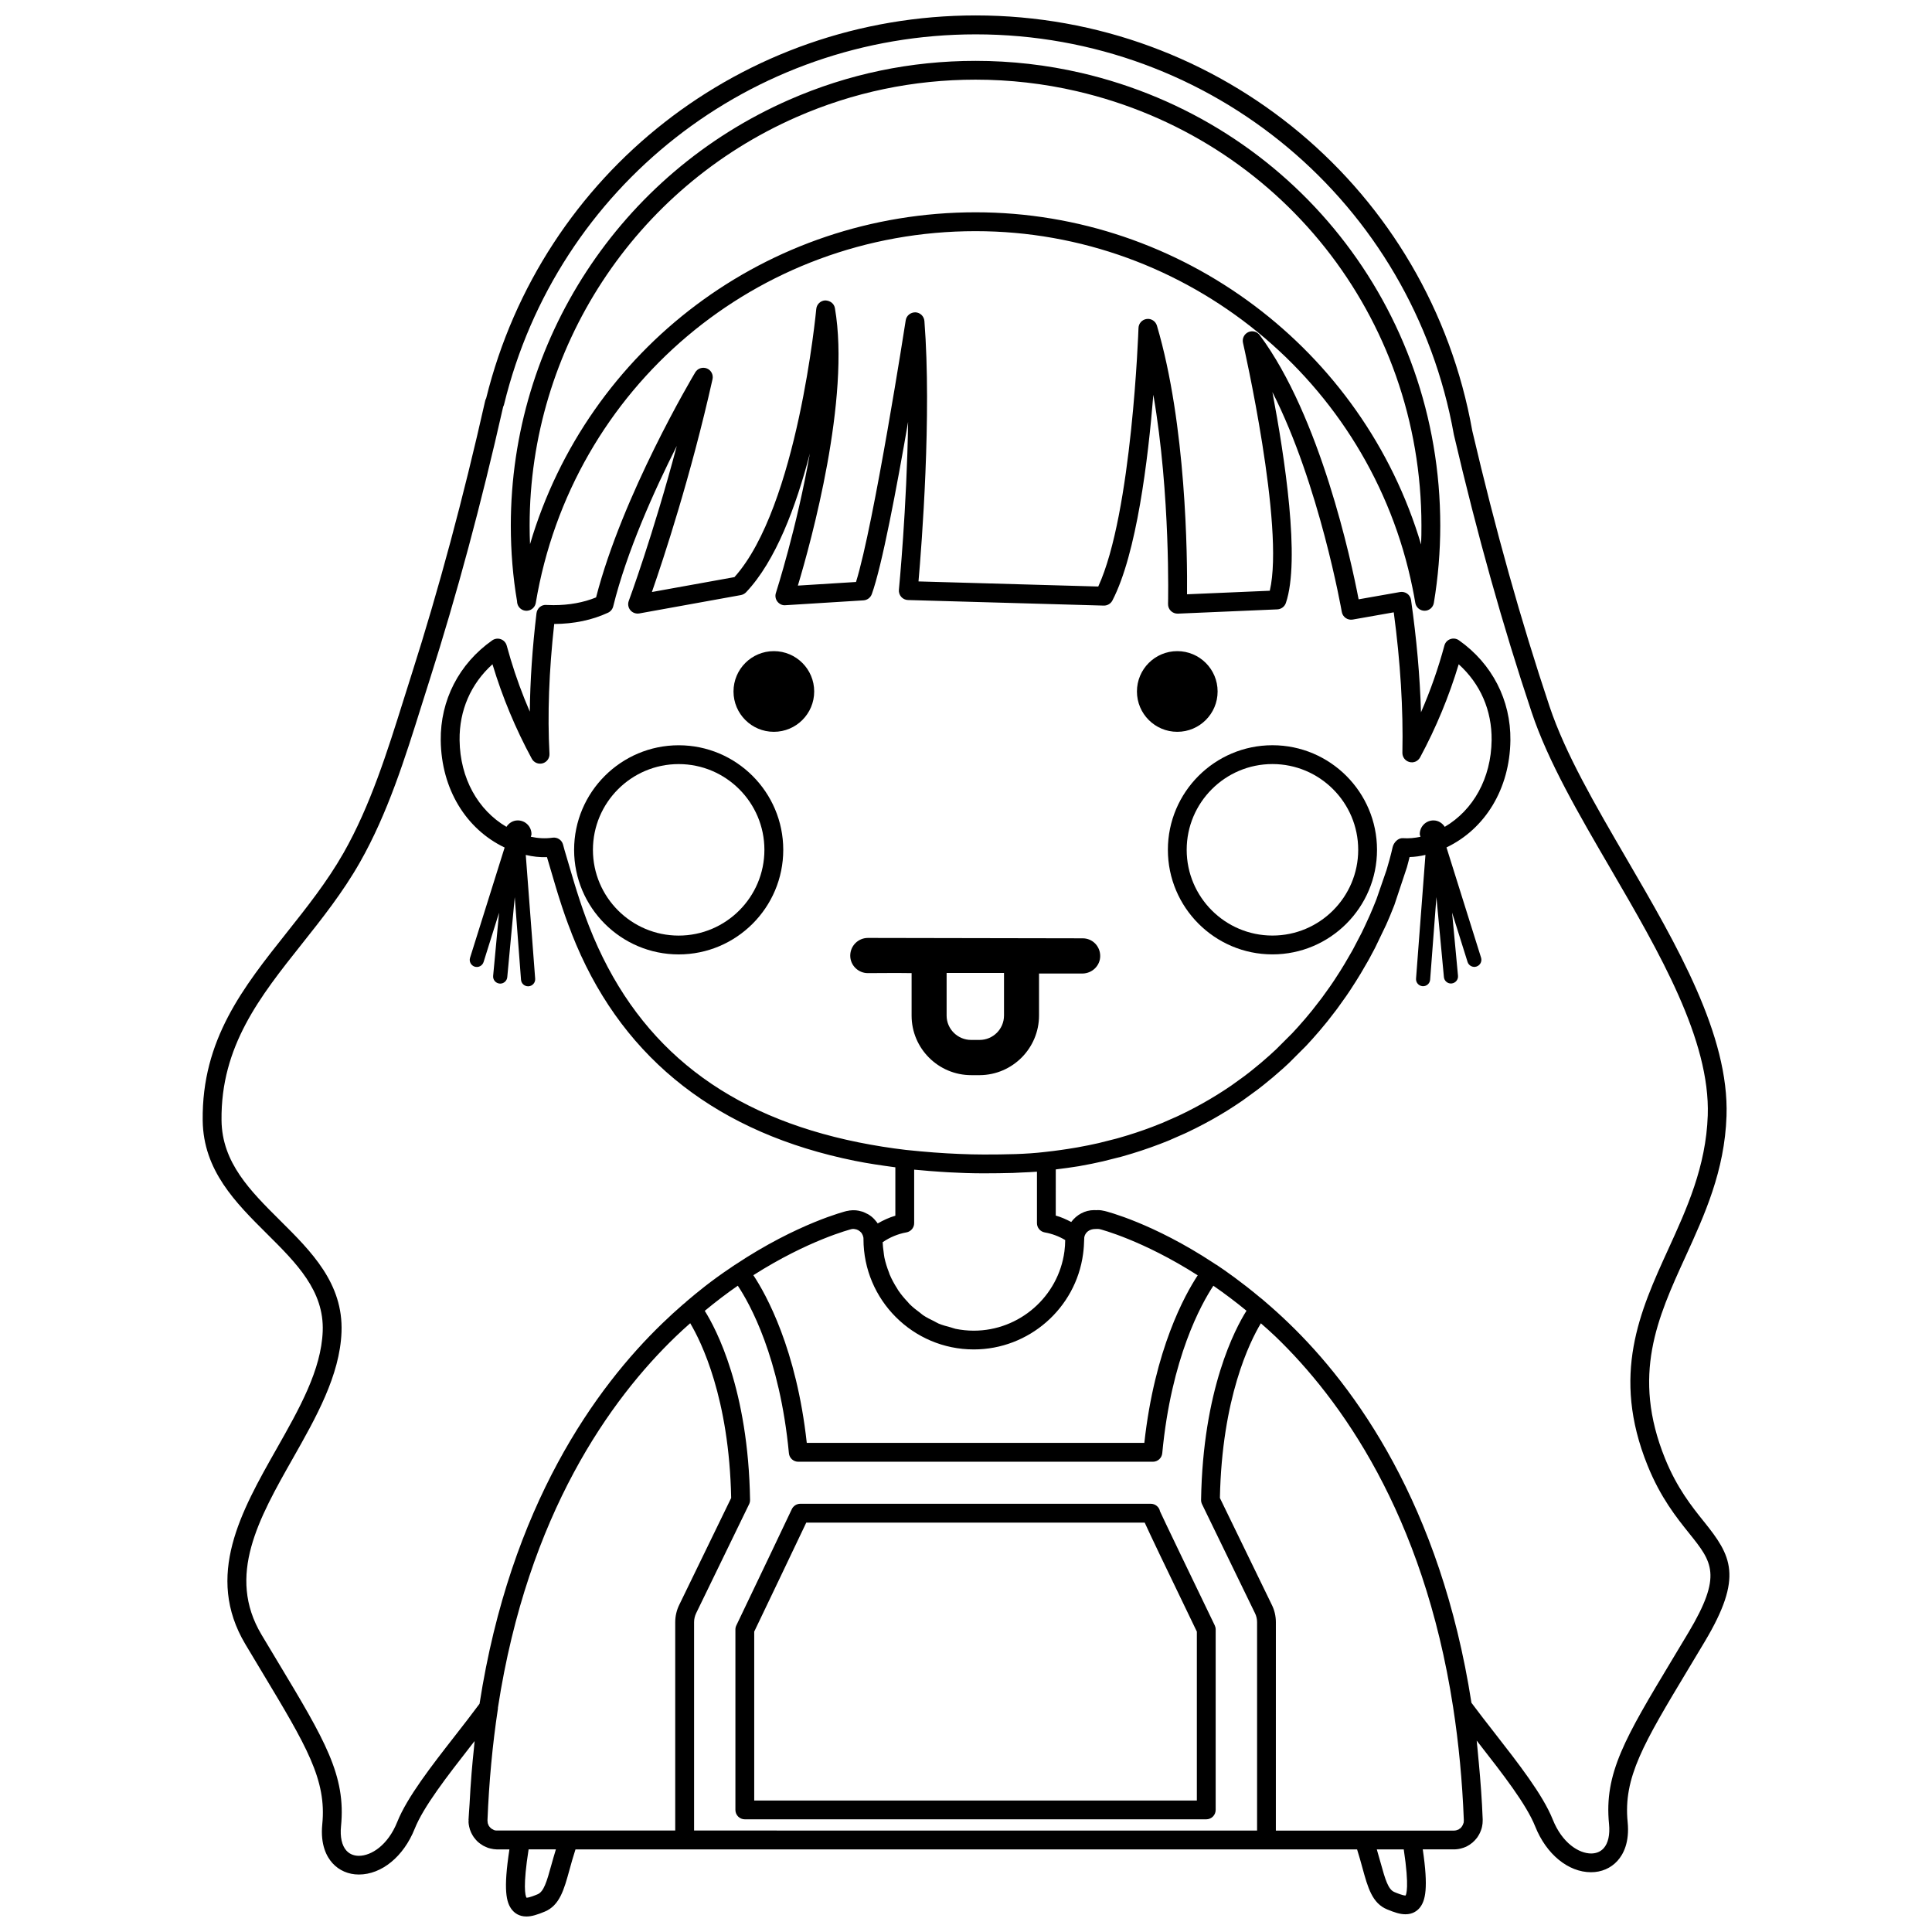
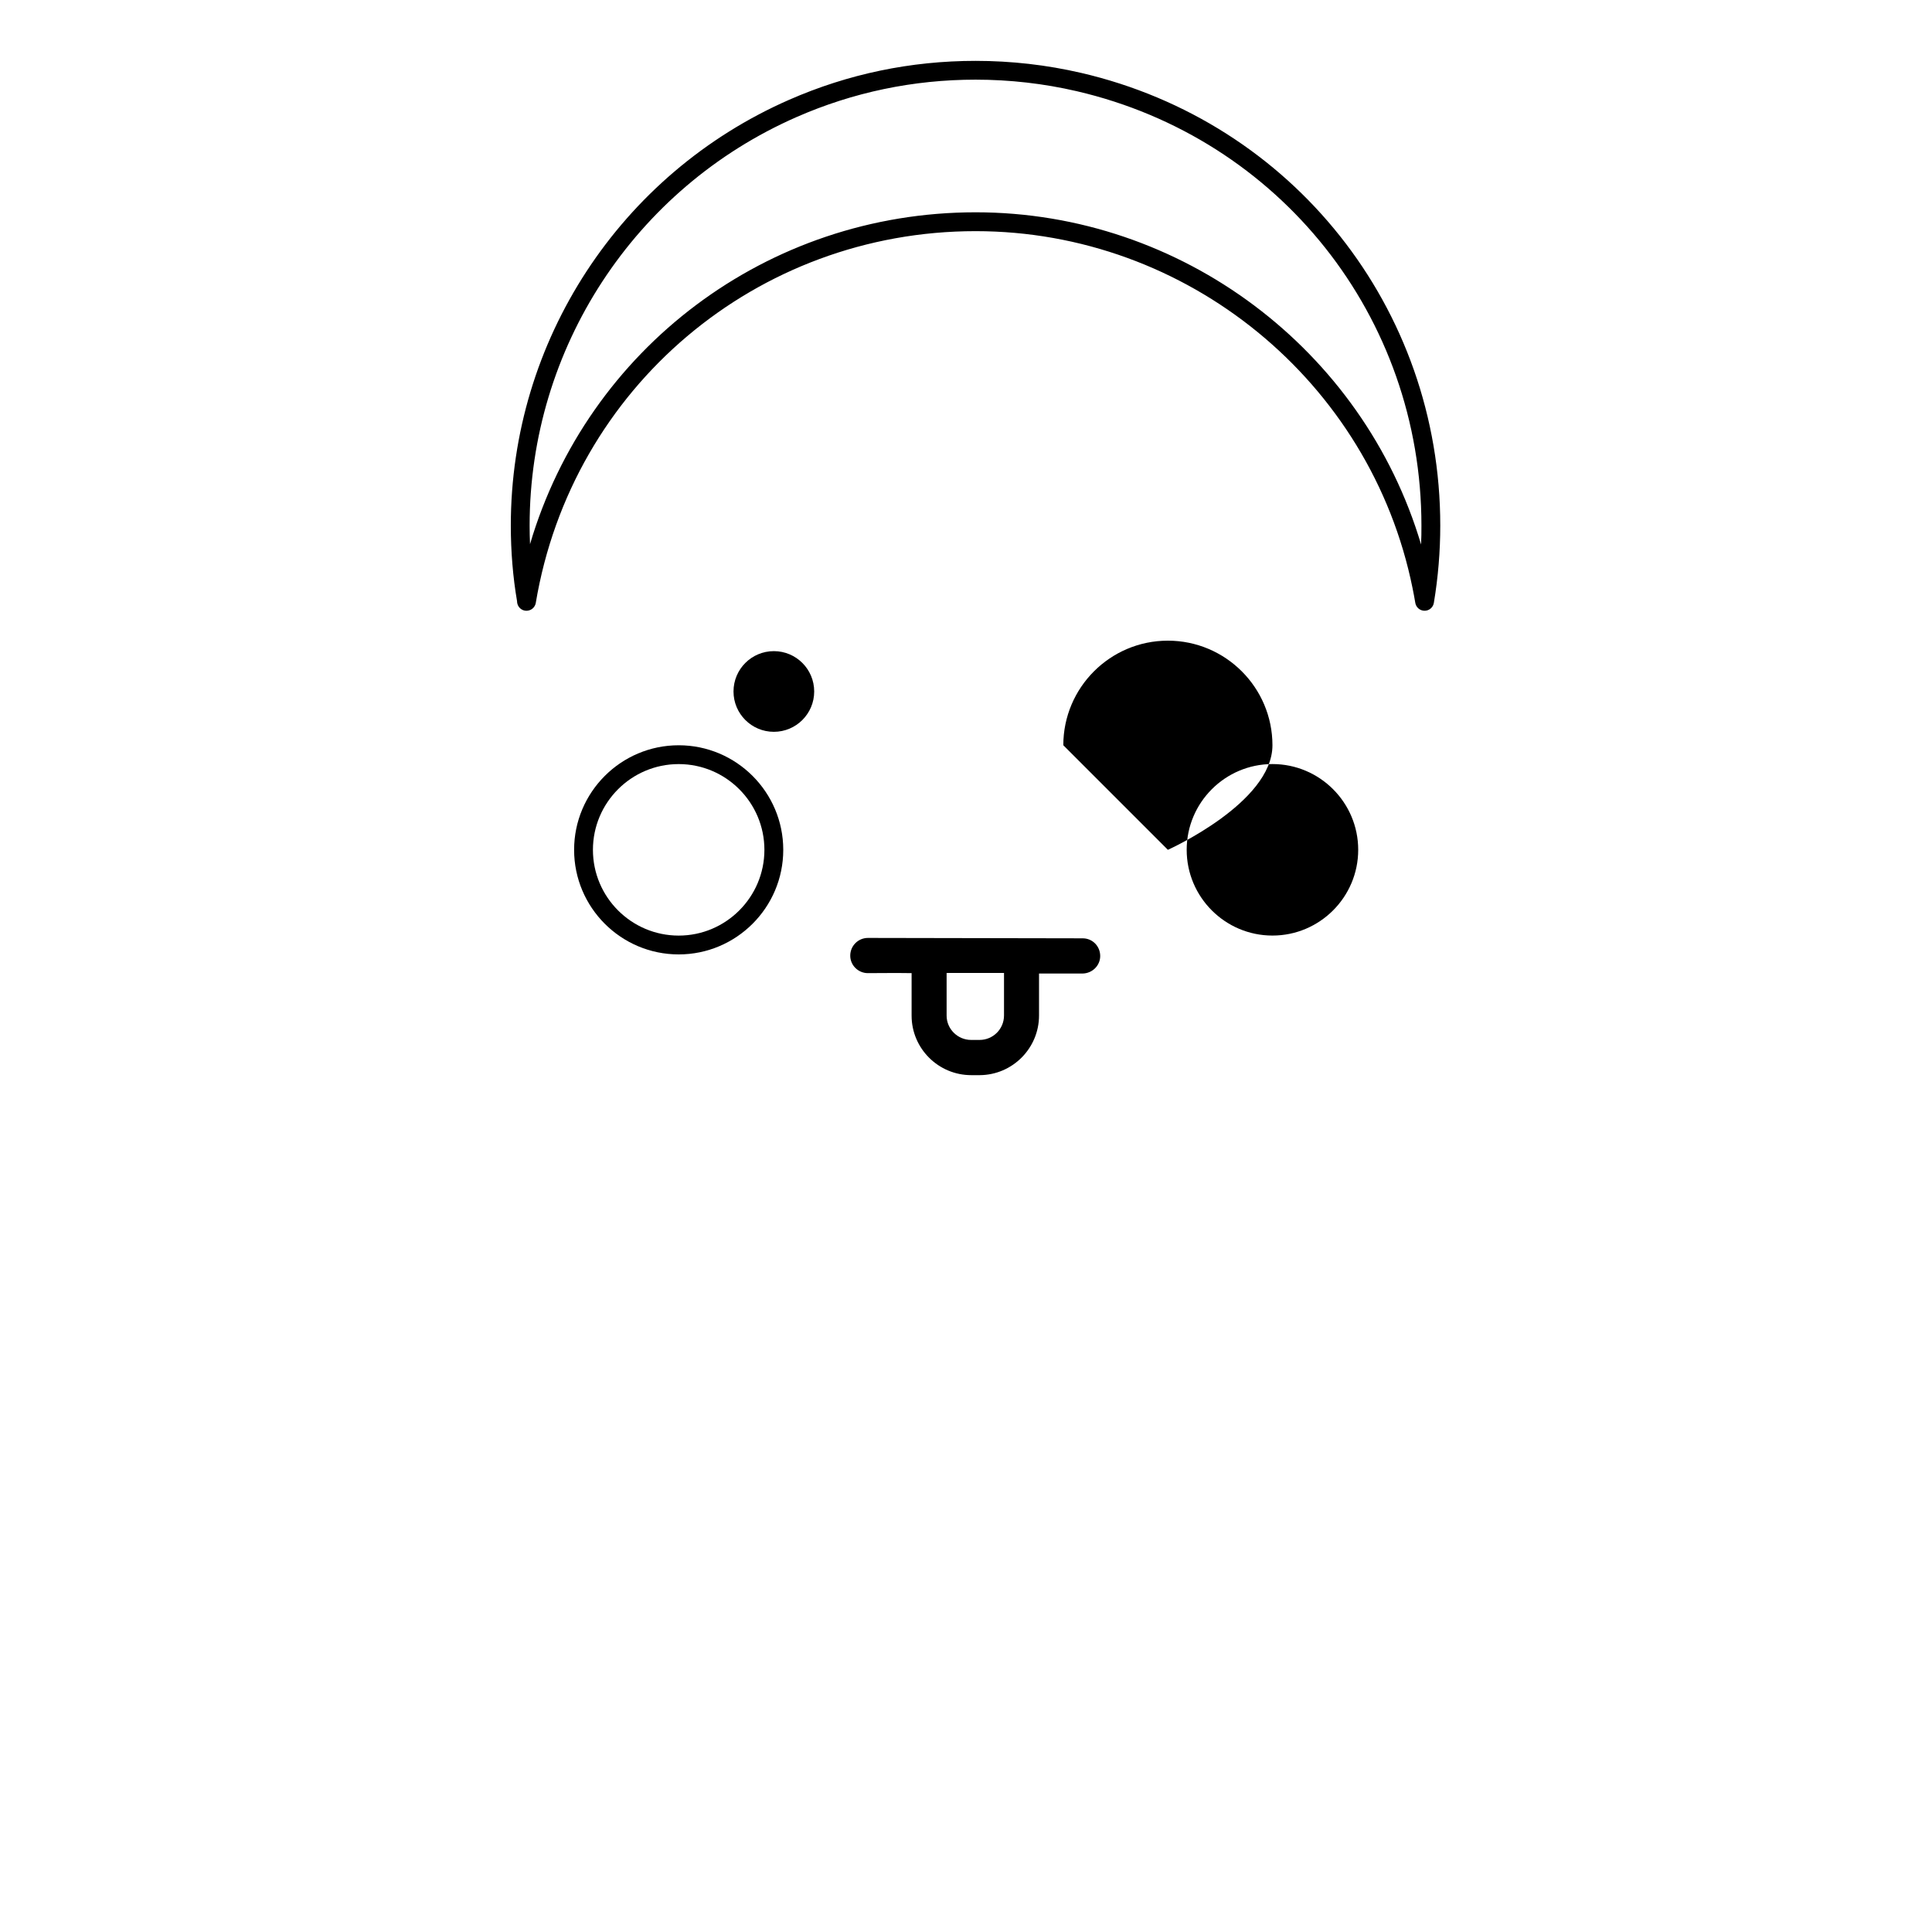
<svg xmlns="http://www.w3.org/2000/svg" width="800px" height="800px" version="1.1" viewBox="144 144 512 512">
  <defs>
    <clipPath id="a">
      <path d="m197 148.09h406v503.81h-406z" />
    </clipPath>
  </defs>
  <g clip-path="url(#a)">
-     <path d="m595.54 547.22c-3.18-3.961-7.133-8.891-10.297-16.723-8.918-22.051-1.977-37.262 5.375-53.352 5.129-11.227 10.43-22.828 10.926-37.383 0.73-21.445-13.09-45.176-26.453-68.121-8.363-14.359-16.262-27.922-20.449-40.43-7.594-22.727-14.297-46.656-20.477-73.051-11.359-63.781-66.695-110.07-131.58-110.07-61.68 0-114.98 41.699-129.75 101.47-0.117 0.207-0.211 0.438-0.262 0.68-5.769 25.629-12.312 49.973-19.453 72.344l-2.137 6.769c-4.344 13.855-8.836 28.184-15.941 40.684-4.336 7.617-9.75 14.434-14.984 21.023-11.613 14.617-22.586 28.43-22.344 49.855 0.156 13.285 8.734 21.809 17.035 30.062 7.801 7.754 15.168 15.078 14.773 25.801-0.387 10.277-6.152 20.449-12.246 31.211-9.367 16.531-19.051 33.629-8.254 51.746l4.367 7.285c11.812 19.652 17.207 28.625 16.016 40.441-0.539 5.441 1.168 8.594 2.699 10.289 1.758 1.945 4.242 3.019 6.996 3.019 6.051 0 11.859-4.766 14.801-12.133 2.348-5.879 8.625-13.934 14.695-21.73 0.398-0.508 0.789-1.012 1.18-1.512-0.074 0.672-0.121 1.367-0.191 2.035-0.227 2.125-0.43 4.266-0.609 6.434-0.223 2.715-0.395 5.477-0.539 8.258-0.074 1.422-0.223 2.785-0.277 4.223h0.035v0.016 0.02c-0.02 0.191-0.031 0.367-0.031 0.504 0 0.105 0.035 0.453 0.051 0.551 0.004 0.047 0.105 0.594 0.117 0.641 0.031 0.191 0.086 0.379 0.211 0.801 0.004 0.031 0.277 0.695 0.289 0.719 0.066 0.145 0.137 0.293 0.141 0.293v-0.004l0.297 0.539c0.047 0.082 0.246 0.383 0.301 0.469l0.316 0.383c0.098 0.137 0.18 0.25 0.293 0.352l0.086 0.102c0.102 0.105 0.301 0.328 0.504 0.488 0.105 0.098 0.344 0.289 0.457 0.359 0.07 0.059 0.73 0.484 0.805 0.535 0.074 0.047 0.18 0.098 0.293 0.145 0.117 0.059 0.25 0.125 0.441 0.203 0.105 0.055 0.348 0.152 0.508 0.215 0 0 0.004 0.004 0.012 0.004 0.031 0.012 0.074 0.035 0.102 0.039 0.07 0.023 0.508 0.141 0.578 0.156 0.059 0.02 0.484 0.102 0.543 0.109 0.168 0.035 0.336 0.066 0.371 0.066h0.004c0.023 0.004 0.121 0.012 0.195 0.016h0.004c0.223 0.023 0.453 0.047 0.559 0.047h3.359c-1.621 10.629-0.91 14.121 0.766 16.102 0.645 0.766 1.812 1.676 3.738 1.676 1.445 0 2.926-0.492 4.856-1.289 3.961-1.648 5.106-5.801 6.551-11.055 0.453-1.648 0.953-3.465 1.598-5.438h207.13c0.555 1.754 1.004 3.375 1.41 4.863 1.445 5.266 2.59 9.41 6.551 11.039 1.93 0.797 3.422 1.293 4.863 1.293 1.914 0 3.082-0.906 3.727-1.664 1.602-1.898 2.359-5.359 0.855-15.539l8.605-0.004c0.105 0 0.289-0.016 0.457-0.035 0.203-0.016 0.371-0.051 0.508-0.074 0.137-0.023 0.379-0.07 0.516-0.109 0.086-0.016 0.648-0.191 0.73-0.215 0.121-0.035 0.523-0.203 0.637-0.25 0.117-0.055 0.352-0.168 0.363-0.188 0.137-0.066 0.52-0.293 0.641-0.379 0.074-0.051 0.176-0.121 0.266-0.203 0.031-0.02 0.059-0.047 0.09-0.066 0.098-0.066 0.18-0.121 0.25-0.188 0.137-0.086 0.242-0.172 0.367-0.336 0.141-0.105 0.273-0.227 0.449-0.438 0.07-0.074 0.188-0.207 0.293-0.336 0.09-0.105 0.188-0.227 0.297-0.371 0.039-0.055 0.395-0.621 0.422-0.684 0.031-0.055 0.23-0.438 0.262-0.5 0.031-0.066 0.242-0.598 0.273-0.664 0.039-0.102 0.16-0.465 0.188-0.562 0-0.012 0.109-0.504 0.117-0.52 0.023-0.109 0.102-0.559 0.109-0.68l0.031-0.516c0.004-0.082 0.016-0.535 0.016-0.613-0.195-5.144-0.578-10.203-1.047-15.211-0.023-0.277-0.051-0.543-0.082-0.82-0.156-1.613-0.277-3.254-0.465-4.852 0.262 0.328 0.52 0.664 0.781 0.996 6.086 7.801 12.379 15.859 14.73 21.754 2.941 7.367 8.758 12.125 14.801 12.125 2.75 0 5.238-1.074 6.996-3.019 1.531-1.691 3.238-4.848 2.699-10.281-1.184-11.812 4.203-20.789 16.012-40.438l4.375-7.297c10.375-17.34 7.07-22.867-0.191-31.91zm-222.71-74.863c0 16.133 13.113 29.258 29.23 29.258 14.586 0 27.039-10.883 28.969-25.312 0.176-1.293 0.266-2.625 0.316-4.418 0.004-0.035 0.02-0.066 0.023-0.102 0.262-1.203 1.344-2.086 2.91-2.086h0.023c0.07 0.004 0.551-0.016 0.598-0.016 0.223 0 0.434 0.031 0.672 0.09 0.109 0.031 11.219 2.871 25.836 12.203-3.391 5.144-11.418 19.582-14.148 44.406h-89.457c-2.734-24.898-10.758-39.301-14.156-44.441 14.586-9.289 25.734-12.137 26.117-12.238 0.082 0 0.438-0.016 0.52-0.023 0.141 0.031 0.484 0.117 0.629 0.117 0.172 0.07 0.316 0.16 0.492 0.191 0.137 0.102 0.348 0.281 0.5 0.352 0.074 0.074 0.324 0.348 0.414 0.418 0.012 0.02 0.289 0.543 0.301 0.562l0.18 0.57c0 0.137 0.016 0.273 0.035 0.406 0.008 0.027-0.008 0.043-0.004 0.062zm-91.621-110.94c-1.285 0-2.352 0.707-2.996 1.703-7.547-4.438-12.289-12.852-12.418-22.953-0.098-7.914 2.977-14.949 8.715-20.133 0.012 0.035 0.023 0.082 0.039 0.121 2.59 8.594 6.082 16.977 10.387 24.922 0.555 1.023 1.75 1.527 2.867 1.211 1.125-0.316 1.879-1.367 1.812-2.535-0.555-10.328-0.133-21.887 1.254-34.391 5.254-0.031 10.055-1.031 14.262-2.988 0.684-0.316 1.188-0.934 1.371-1.664 3.57-14.508 10.883-30.707 16.852-42.531-6.281 23.633-12.645 40.855-12.727 41.07-0.312 0.836-0.145 1.785 0.43 2.469 0.57 0.68 1.473 0.996 2.352 0.852l26.93-4.867c0.52-0.102 1.004-0.359 1.367-0.734 7.856-8.273 13.266-22.754 16.906-36.777-3.391 19.477-8.902 36.656-8.992 36.945-0.258 0.781-0.105 1.648 0.402 2.297 0.508 0.648 1.309 1.047 2.125 0.957l20.688-1.289c0.988-0.066 1.848-0.707 2.191-1.633 2.68-7.34 6.621-28.27 9.629-45.664-0.332 22.758-2.41 44.18-2.438 44.477-0.066 0.684 0.156 1.371 0.613 1.895 0.457 0.52 1.109 0.82 1.797 0.84l51.887 1.473c0.953 0.016 1.84-0.5 2.281-1.344 6.434-12.395 9.477-37.473 10.852-54.531 4.586 26.555 3.906 55.102 3.894 55.449-0.016 0.691 0.25 1.355 0.746 1.84 0.492 0.484 1.176 0.742 1.859 0.719l26.363-1.133c1.023-0.047 1.918-0.715 2.254-1.684 3.891-11.348-0.344-38.902-3.566-55.898 12.453 24.484 18.324 57.863 18.391 58.254 0.109 0.648 0.48 1.23 1.023 1.613 0.543 0.387 1.219 0.523 1.863 0.418l10.883-1.918c1.762 13.145 2.535 25.648 2.289 37.203-0.023 1.152 0.746 2.172 1.859 2.465 1.133 0.312 2.289-0.215 2.836-1.234 4.238-7.875 7.668-16.164 10.227-24.672 5.742 5.184 8.816 12.219 8.723 20.129-0.125 10.105-4.871 18.516-12.418 22.957-0.645-0.996-1.719-1.703-2.992-1.703-2.004 0-3.629 1.621-3.629 3.629 0 0.258 0.133 0.465 0.188 0.707-1.516 0.332-3.094 0.48-4.66 0.371-1.273-0.102-2.434 1.164-2.715 2.359l-0.141 0.594-0.137 0.586-0.125 0.504-0.324 1.25-0.152 0.562-0.57 1.988c0 0.012-0.18 0.609-0.18 0.613l-2.648 7.668c0 0.004-0.324 0.812-0.324 0.816l-0.648 1.598c0 0.004-0.359 0.84-0.363 0.848l-0.344 0.816-0.359 0.801-0.734 1.602c0 0.012-0.352 0.77-0.359 0.781l-0.453 0.938-0.336 0.715-2.293 4.387-0.383 0.684-1.848 3.18c-0.789 1.32-1.617 2.637-2.488 3.949l-0.312 0.48-0.762 1.125-0.383 0.555-1.996 2.781-0.402 0.535-2.332 2.996c-1.152 1.422-2.348 2.832-3.789 4.43l-1.098 1.188c-0.004 0.004-0.379 0.406-0.383 0.414l-4.195 4.191-0.383 0.352-1.391 1.281c-1.531 1.371-3.117 2.711-4.836 4.082l-1.414 1.094c0 0.004-0.406 0.312-0.406 0.312l-3.414 2.465-0.57 0.383-1.457 0.969c-0.004 0.004-0.559 0.359-0.57 0.363l-1.328 0.84c-2.434 1.512-5.012 2.953-7.664 4.293l-0.449 0.223-1.672 0.812-0.586 0.277-4.019 1.773-0.637 0.25-2.031 0.801c-2.863 1.094-5.894 2.09-9.004 2.969l-0.574 0.16-4.613 1.164-0.812 0.176-1.977 0.422-0.754 0.145-2.074 0.395-0.535 0.09c-2.555 0.441-5.18 0.812-8.027 1.125-5.164 0.625-10.652 0.68-16.281 0.684-2.133 0-4.301-0.059-6.519-0.152-4.309-0.172-8.855-0.508-14.133-1.066-4.231-0.5-8.328-1.152-12.531-1.996-34.734-7.023-57.711-24.809-70.277-54.43l-1.16-2.852c-1.102-2.816-2.152-5.809-3.234-9.246l-0.324-1.039-0.16-0.516-0.223-0.734c0-0.016-0.188-0.621-0.191-0.637l-1.961-6.625c-0.293-0.934-0.555-1.891-0.805-2.848-0.328-1.223-1.523-2-2.781-1.82-1.914 0.281-3.875 0.16-5.762-0.25 0.051-0.242 0.18-0.441 0.18-0.695-0.004-2.012-1.629-3.633-3.629-3.633zm103 109.18c1.188-0.215 2.055-1.25 2.055-2.453v-14.172c0.5 0.051 0.945 0.082 1.43 0.121 0.883 0.086 1.77 0.16 2.613 0.23 1.004 0.082 1.977 0.145 2.938 0.211 0.691 0.047 1.395 0.098 2.066 0.133 1.082 0.059 2.141 0.105 3.188 0.141 0.527 0.02 1.074 0.051 1.594 0.066 1.551 0.047 3.082 0.07 4.606 0.07h0.02c2.621-0.004 5.203-0.031 7.758-0.105 0.781-0.02 1.559-0.086 2.332-0.117 1.336-0.066 2.68-0.102 3.996-0.211v13.637c0 1.203 0.863 2.238 2.055 2.453 1.93 0.344 3.75 1.023 5.43 2.023-0.012 1.012-0.07 2.019-0.207 3.019-1.598 11.969-11.926 21-24.023 21-1.652 0-3.266-0.172-4.828-0.488-0.449-0.098-0.855-0.281-1.293-0.395-1.094-0.293-2.195-0.574-3.223-1.008-0.398-0.168-0.746-0.414-1.129-0.598-1.027-0.5-2.051-0.996-2.988-1.633-0.266-0.18-0.492-0.414-0.754-0.605-1.004-0.734-1.98-1.5-2.856-2.383-0.145-0.152-0.266-0.328-0.414-0.484-0.934-0.984-1.809-2.019-2.574-3.16-0.086-0.121-0.141-0.266-0.223-0.387-0.766-1.188-1.449-2.434-2.012-3.758-0.082-0.191-0.125-0.402-0.207-0.598-0.488-1.246-0.898-2.535-1.184-3.879-0.102-0.48-0.133-0.977-0.203-1.465-0.133-0.852-0.215-1.719-0.258-2.602 1.902-1.309 4.055-2.203 6.297-2.606zm97.809 27.594c17.094 16.445 39.141 46.824 47.07 98.203 1.477 9.508 2.434 19.59 2.84 29.918-0.004 0.082-0.031 0.598-0.031 0.68-0.02 0.055-0.23 0.594-0.246 0.648l-0.273 0.453c-0.023 0.023-0.312 0.367-0.336 0.395-0.188 0.098-0.336 0.203-0.5 0.344-0.02 0.012-0.656 0.227-0.68 0.238-0.082 0.012-0.402 0.039-0.523 0.059l-47.223-0.004 0.004-55.238c0-1.598-0.371-3.195-1.074-4.59l-13.758-28.312c0.527-26.504 7.918-41.398 10.855-46.297 1.293 1.141 2.574 2.246 3.875 3.504zm-151.25-6.805c2.856-2.359 5.773-4.602 8.758-6.66 3.141 4.711 11.133 18.922 13.543 44.395 0.117 1.281 1.195 2.258 2.484 2.258h93.973c1.285 0 2.363-0.977 2.484-2.258 2.394-25.328 10.363-39.578 13.547-44.387 2.953 2.047 5.883 4.246 8.777 6.625-2.996 4.75-11.566 20.867-12.035 50.129-0.004 0.395 0.082 0.781 0.25 1.133l14.031 28.879c0.367 0.734 0.559 1.559 0.559 2.387v55.234l-149.2-0.012v-55.223c0-0.82 0.195-1.648 0.57-2.414l14.016-28.852c0.172-0.348 0.258-0.734 0.25-1.133-0.469-29.273-9.008-45.332-12.004-50.102zm-3.856 3.281c2.891 4.848 10.332 19.836 10.855 46.309l-13.75 28.305c-0.707 1.43-1.074 3.023-1.074 4.602v55.223l-47.566-0.004c-0.07-0.02-0.18-0.051-0.297-0.074-0.066-0.016-0.121-0.023-0.156-0.023-0.105-0.082-0.211-0.145-0.309-0.195-0.066-0.039-0.152-0.07-0.25-0.105-0.047-0.039-0.359-0.309-0.398-0.336-0.035-0.047-0.082-0.098-0.133-0.141-0.055-0.082-0.121-0.145-0.18-0.215-0.051-0.086-0.102-0.16-0.156-0.23-0.047-0.109-0.23-0.605-0.238-0.613-0.004-0.09-0.059-0.609-0.074-0.699v-0.082c0.406-10.195 1.34-20.152 2.769-29.578 0.012-0.074-0.004-0.145 0-0.223 0.004-0.035 0.004-0.074 0.012-0.105 7.918-51.395 29.98-81.809 47.098-98.281 1.285-1.25 2.562-2.387 3.848-3.531zm-36.797 143.57c-1.238 4.516-2.019 7.09-3.648 7.769-0.66 0.273-2.195 0.906-2.938 0.91-0.352-0.586-0.973-3.078 0.555-12.809h7.231c-0.449 1.465-0.848 2.856-1.199 4.129zm226.37 8.098c-0.742 0-2.293-0.641-2.957-0.922-1.621-0.66-2.41-3.246-3.648-7.75-0.309-1.109-0.641-2.301-1.012-3.551h7.141c1.543 10.16 0.621 12.047 0.477 12.223zm74.992-69.734-4.363 7.273c-12.395 20.633-18.051 30.047-16.703 43.508 0.281 2.82-0.227 5.109-1.438 6.438-1.027 1.133-2.359 1.371-3.301 1.371-3.273 0-7.688-2.781-10.172-8.988-2.613-6.551-9.129-14.898-15.434-22.98-2.106-2.699-4.191-5.375-6.117-7.965-8.191-52.527-30.867-83.738-48.477-100.67-2.055-1.98-4.098-3.824-6.074-5.508l-0.074-0.066c-0.004-0.012-0.012-0.02-0.02-0.023-0.066-0.059-0.125-0.105-0.191-0.156l-0.609-0.527c-0.223-0.188-0.453-0.348-0.676-0.535-4.797-4.016-9.164-7.078-11.477-8.609-0.035-0.023-0.082-0.023-0.121-0.047l-0.59-0.395c-16.086-10.59-28.363-13.668-28.84-13.785-0.605-0.16-1.25-0.246-1.898-0.246l-0.301 0.023c-0.051-0.004-0.594-0.02-0.645-0.02-2.465 0-4.664 1.258-6.074 3.152-1.316-0.695-2.664-1.301-4.098-1.703l0.004-12.234c2.051-0.258 4.106-0.516 6.082-0.848 0-0.004 0.543-0.102 0.543-0.102 0.742-0.121 1.465-0.266 2.191-0.414 0.004 0 0.785-0.152 0.797-0.152l2.062-0.449 0.816-0.176 4.828-1.215c0.004-0.004 0.605-0.168 0.605-0.168 3.254-0.926 6.422-1.969 9.688-3.215l1.961-0.77c0.012-0.004 0.586-0.242 0.594-0.246l4.223-1.855 0.586-0.277 2.238-1.094c2.781-1.395 5.492-2.91 8.188-4.578l1.648-1.059s0.449-0.289 0.453-0.293l1.531-1.023c0.004-0.004 0.523-0.352 0.527-0.359l3.82-2.781c0.516-0.387 1.027-0.781 1.586-1.23 1.723-1.367 3.391-2.777 5.129-4.328l1.328-1.219c0-0.004 0.395-0.367 0.398-0.371l4.398-4.398 0.398-0.422 1.352-1.477c1.316-1.457 2.574-2.934 3.981-4.672l2.254-2.906c0.004-0.004 0.438-0.574 0.441-0.586l2.301-3.223 0.418-0.613 0.527-0.781c0-0.004 0.324-0.492 0.328-0.5 0.906-1.375 1.773-2.754 2.586-4.102l1.961-3.371c0.004-0.012 0.402-0.73 0.406-0.734l1.238-2.324c0.004-0.016 0.227-0.438 0.238-0.453l2.863-5.961c0.004-0.012 0.379-0.863 0.383-0.871l0.379-0.883 0.348-0.82 0.855-2.121c0-0.004 0.262-0.66 0.262-0.66l3.324-9.992c0.004-0.02 0.246-0.922 0.25-0.941 0.004-0.016 0.176-0.656 0.176-0.672l0.211-0.836c0-0.012 0.031-0.109 0.059-0.238 1.43-0.035 2.836-0.246 4.207-0.57l-2.492 32.781c-0.082 1.031 0.691 1.934 1.723 2.012 0.051 0.004 0.102 0.004 0.145 0.004 0.973 0 1.789-0.742 1.867-1.734l1.664-21.887 1.984 21.199c0.09 0.973 0.906 1.707 1.863 1.707 0.059 0 0.121-0.004 0.18-0.012 1.031-0.102 1.789-1.012 1.691-2.039l-1.566-16.742 4.098 13.07c0.309 0.988 1.367 1.547 2.352 1.234 0.988-0.316 1.543-1.367 1.23-2.359l-9.164-29.215c10.273-4.914 16.777-15.543 16.938-28.383 0.125-10.652-4.848-20.312-13.648-26.516-0.66-0.465-1.516-0.578-2.281-0.301-0.766 0.273-1.352 0.906-1.562 1.699-1.621 6.019-3.699 11.941-6.203 17.688-0.277-9.465-1.16-19.434-2.637-29.77-0.102-0.672-0.457-1.266-1.008-1.668-0.551-0.387-1.23-0.539-1.895-0.434l-10.988 1.934c-1.953-10.152-10.152-48.453-26.215-70.02-0.707-0.945-1.98-1.273-3.047-0.777-1.066 0.5-1.648 1.676-1.379 2.832 0.109 0.504 11.113 48.738 7.098 65.691l-21.93 0.941c0.098-9.922-0.191-44.871-7.977-71.188-0.348-1.18-1.523-1.953-2.711-1.773-1.215 0.156-2.137 1.168-2.176 2.398-0.016 0.504-1.703 49.051-10.664 68.504l-47.637-1.352c0.848-9.715 3.523-43.949 1.566-69.016-0.102-1.258-1.129-2.246-2.394-2.297-1.266-0.004-2.367 0.855-2.559 2.109-0.078 0.582-8.441 54.184-13.172 69.352l-15.41 0.961c3.512-11.688 13.961-49.586 9.82-73.512-0.211-1.23-1.23-2.004-2.555-2.066-1.25 0.051-2.273 1.02-2.387 2.262-0.047 0.527-4.977 52.48-21.684 71.066l-21.875 3.949c3.062-8.801 10.352-30.824 16.062-56.391 0.266-1.199-0.371-2.414-1.512-2.863-1.137-0.438-2.438-0.012-3.062 1.043-0.797 1.328-19.285 32.469-26.285 59.641-3.352 1.367-7.144 2.051-11.301 2.051-0.664 0-1.293-0.02-1.883-0.051-1.316-0.125-2.449 0.898-2.606 2.203-1.094 9.195-1.684 17.926-1.77 26.07-1.965-4.535-3.664-9.168-5.078-13.879-0.359-1.195-0.707-2.41-1.039-3.621-0.211-0.785-0.797-1.422-1.562-1.699-0.766-0.273-1.617-0.156-2.281 0.309-8.801 6.195-13.773 15.859-13.645 26.52 0.16 12.836 6.66 23.469 16.934 28.379l-9.164 29.215c-0.309 0.988 0.242 2.039 1.234 2.359 0.988 0.309 2.039-0.246 2.352-1.234l4.102-13.07-1.57 16.742c-0.098 1.027 0.664 1.945 1.699 2.039 0.055 0.004 0.117 0.012 0.176 0.012 0.957 0 1.773-0.734 1.867-1.707l1.98-21.199 1.664 21.887c0.074 0.988 0.902 1.734 1.875 1.734 0.051 0 0.09 0 0.141-0.004 1.039-0.082 1.812-0.977 1.734-2.012l-2.492-32.797c1.832 0.434 3.715 0.66 5.617 0.574 0.105 0.379 0.227 0.77 0.352 1.184l1.75 5.934c0 0.004 0.145 0.484 0.145 0.488l0.207 0.691 0.207 0.676s0.172 0.562 0.172 0.57l0.352 1.125c1.082 3.449 2.172 6.551 3.219 9.164 0.023 0.105 0.137 0.406 0.176 0.504l1.164 2.848c13.043 30.754 37.891 50.039 73.852 57.305 3.535 0.715 7.141 1.234 10.73 1.715v12.828c-1.641 0.473-3.188 1.199-4.68 2.051-0.082-0.121-0.18-0.277-0.23-0.336-0.02-0.031-0.387-0.453-0.406-0.48-0.102-0.145-0.441-0.504-0.574-0.625-0.035-0.035-0.395-0.344-0.434-0.379-0.18-0.156-0.336-0.266-0.453-0.332-0.051-0.035-0.117-0.086-0.191-0.125-0.156-0.105-0.312-0.203-0.508-0.281-0.07-0.047-0.832-0.398-0.906-0.438-0.066-0.02-0.145-0.051-0.23-0.082-0.18-0.074-0.363-0.125-0.227-0.07-0.105-0.047-0.762-0.195-0.867-0.223-0.105-0.023-0.637-0.105-0.746-0.109l-0.742-0.02c-0.191 0-0.367 0.004-0.543 0.039-0.312 0-0.555 0.051-0.504 0.055-0.098 0.004-0.625 0.105-0.715 0.125-0.133 0.035-12.938 3.203-29.488 14.219-0.023 0.016-0.051 0.016-0.074 0.031-0.293 0.191-0.527 0.367-0.812 0.555-0.039 0.023-0.082 0.051-0.121 0.082-0.023 0.016-0.051 0.035-0.074 0.055-5.375 3.578-9.309 6.871-11.453 8.691l-0.504 0.43c-0.039 0.035-0.059 0.082-0.098 0.117-0.246 0.211-0.508 0.402-0.75 0.613-1.77 1.535-3.551 3.16-5.336 4.883-17.637 16.973-40.359 48.254-48.523 100.89-2.004 2.711-4.195 5.527-6.41 8.367-6.289 8.062-12.785 16.398-15.395 22.938-2.484 6.207-6.898 8.992-10.172 8.992-0.941 0-2.277-0.242-3.301-1.371-1.211-1.34-1.719-3.629-1.438-6.445 1.355-13.469-4.301-22.879-16.703-43.508l-4.359-7.269c-9.316-15.629-0.754-30.742 8.305-46.734 6.125-10.812 12.461-21.984 12.891-33.484 0.484-12.906-8.016-21.355-16.238-29.523-7.934-7.883-15.434-15.34-15.559-26.582-0.223-19.652 10.211-32.793 21.262-46.699 5.356-6.742 10.887-13.707 15.41-21.664 7.367-12.965 11.941-27.555 16.363-41.66l2.133-6.742c7.141-22.383 13.695-46.723 19.469-72.336 0.105-0.191 0.188-0.398 0.238-0.609 14.086-57.746 65.496-98.078 125.01-98.078 62.457 0 115.73 44.562 126.7 106.09 6.238 26.672 12.988 50.754 20.633 73.621 4.348 13.004 12.367 26.777 20.867 41.363 13.008 22.332 26.461 45.434 25.781 65.441-0.465 13.551-5.559 24.695-10.48 35.473-7.465 16.348-15.191 33.258-5.461 57.297 3.441 8.516 7.648 13.754 11.027 17.973 6.09 7.586 8.871 11.055-0.18 26.242z" />
-   </g>
+     </g>
  <path d="m323.86 396.93c15.277 0 27.711-12.43 27.711-27.711s-12.43-27.715-27.711-27.715-27.715 12.434-27.715 27.715 12.43 27.711 27.715 27.711zm0-50.438c12.523 0 22.715 10.191 22.715 22.727 0 12.523-10.191 22.723-22.715 22.723-12.531 0-22.727-10.191-22.727-22.723 0-12.535 10.191-22.727 22.727-22.727z" />
-   <path d="m453.5 369.21c0 15.281 12.43 27.711 27.711 27.711s27.711-12.43 27.711-27.711-12.43-27.715-27.711-27.715-27.711 12.43-27.711 27.715zm27.711-22.727c12.531 0 22.727 10.191 22.727 22.727 0 12.523-10.191 22.723-22.727 22.723-12.535 0-22.727-10.191-22.727-22.723 0-12.535 10.199-22.727 22.727-22.727z" />
-   <path d="m466.68 327.25c0 5.902-4.785 10.688-10.688 10.688-5.906 0-10.691-4.785-10.691-10.688 0-5.906 4.785-10.691 10.691-10.691 5.902 0 10.688 4.785 10.688 10.691" />
+   <path d="m453.5 369.21s27.711-12.43 27.711-27.711-12.43-27.715-27.711-27.715-27.711 12.43-27.711 27.715zm27.711-22.727c12.531 0 22.727 10.191 22.727 22.727 0 12.523-10.191 22.723-22.727 22.723-12.535 0-22.727-10.191-22.727-22.723 0-12.535 10.199-22.727 22.727-22.727z" />
  <path d="m430.48 163.31c-9.098-2.109-18.5-3.18-27.938-3.18-17.168 0-33.801 3.465-49.43 10.324-44.793 19.645-73.742 63.934-73.742 112.83 0 6.871 0.57 13.75 1.656 20.043 0 0.383 0.098 0.801 0.266 1.145 0.422 0.855 1.293 1.387 2.231 1.387 0.121 0 0.242-0.012 0.367-0.031 1.066-0.152 1.914-0.984 2.098-2.051 9.551-57.082 58.566-98.52 116.55-98.52 56 0 104.7 39.781 115.8 94.586 0.262 1.305 0.516 2.613 0.734 3.941 0.207 1.195 1.246 2.07 2.457 2.07 1.219 0 2.258-0.883 2.457-2.082 1.129-6.75 1.699-13.645 1.699-20.484 0.016-57.641-39.141-106.97-95.203-119.98zm90.121 124.99c-15.332-51.605-63.359-88.039-118.06-88.039-55.312 0-102.8 36.188-118.08 87.949-0.07-1.637-0.105-3.281-0.105-4.934 0-46.914 27.773-89.41 70.754-108.26 14.988-6.57 30.945-9.906 47.422-9.906 9.059 0 18.078 1.027 26.812 3.055 53.785 12.484 91.352 59.816 91.352 115.12 0.012 1.672-0.023 3.344-0.094 5.019z" />
-   <path d="m338.89 575.83v47.816c0 1.379 1.117 2.492 2.492 2.492h122.29c1.379 0 2.492-1.113 2.492-2.492l0.004-47.816c0-0.379-0.086-0.746-0.246-1.09-5.578-11.539-14.066-29.195-14.496-30.203-0.227-1.176-1.254-2.023-2.449-2.023h-92.887c-0.992 0-1.895 0.598-2.293 1.512-0.398 0.902-8.984 18.871-14.66 30.73-0.16 0.332-0.246 0.695-0.246 1.074zm4.988 0.562c1.98-4.133 11.145-23.281 13.793-28.887h89.688c1.305 2.871 4.731 10.102 13.82 28.895v44.758h-117.3z" />
  <path d="m359.77 327.25c0 5.902-4.789 10.688-10.691 10.688-5.906 0-10.691-4.785-10.691-10.688 0-5.906 4.785-10.691 10.691-10.691 5.902 0 10.691 4.785 10.691 10.691" />
  <path d="m374.01 401.89c7.379-0.051 8.926-0.051 11.574 0v11.27c0 8.688 7.082 15.766 15.809 15.766h2.246c8.68-0.051 15.715-7.129 15.715-15.816v-11.117h11.574c2.543-0.055 4.637-2.098 4.637-4.644 0-2.59-2.039-4.684-4.637-4.684-5.941 0-47.539-0.105-56.914-0.105-2.594 0-4.691 2.098-4.691 4.695-0.004 2.539 2.094 4.637 4.688 4.637zm20.848-0.051h15.215v11.27c0 3.594-2.891 6.484-6.484 6.484h-2.242c-3.543 0-6.484-2.891-6.484-6.434v-11.32z" />
</svg>